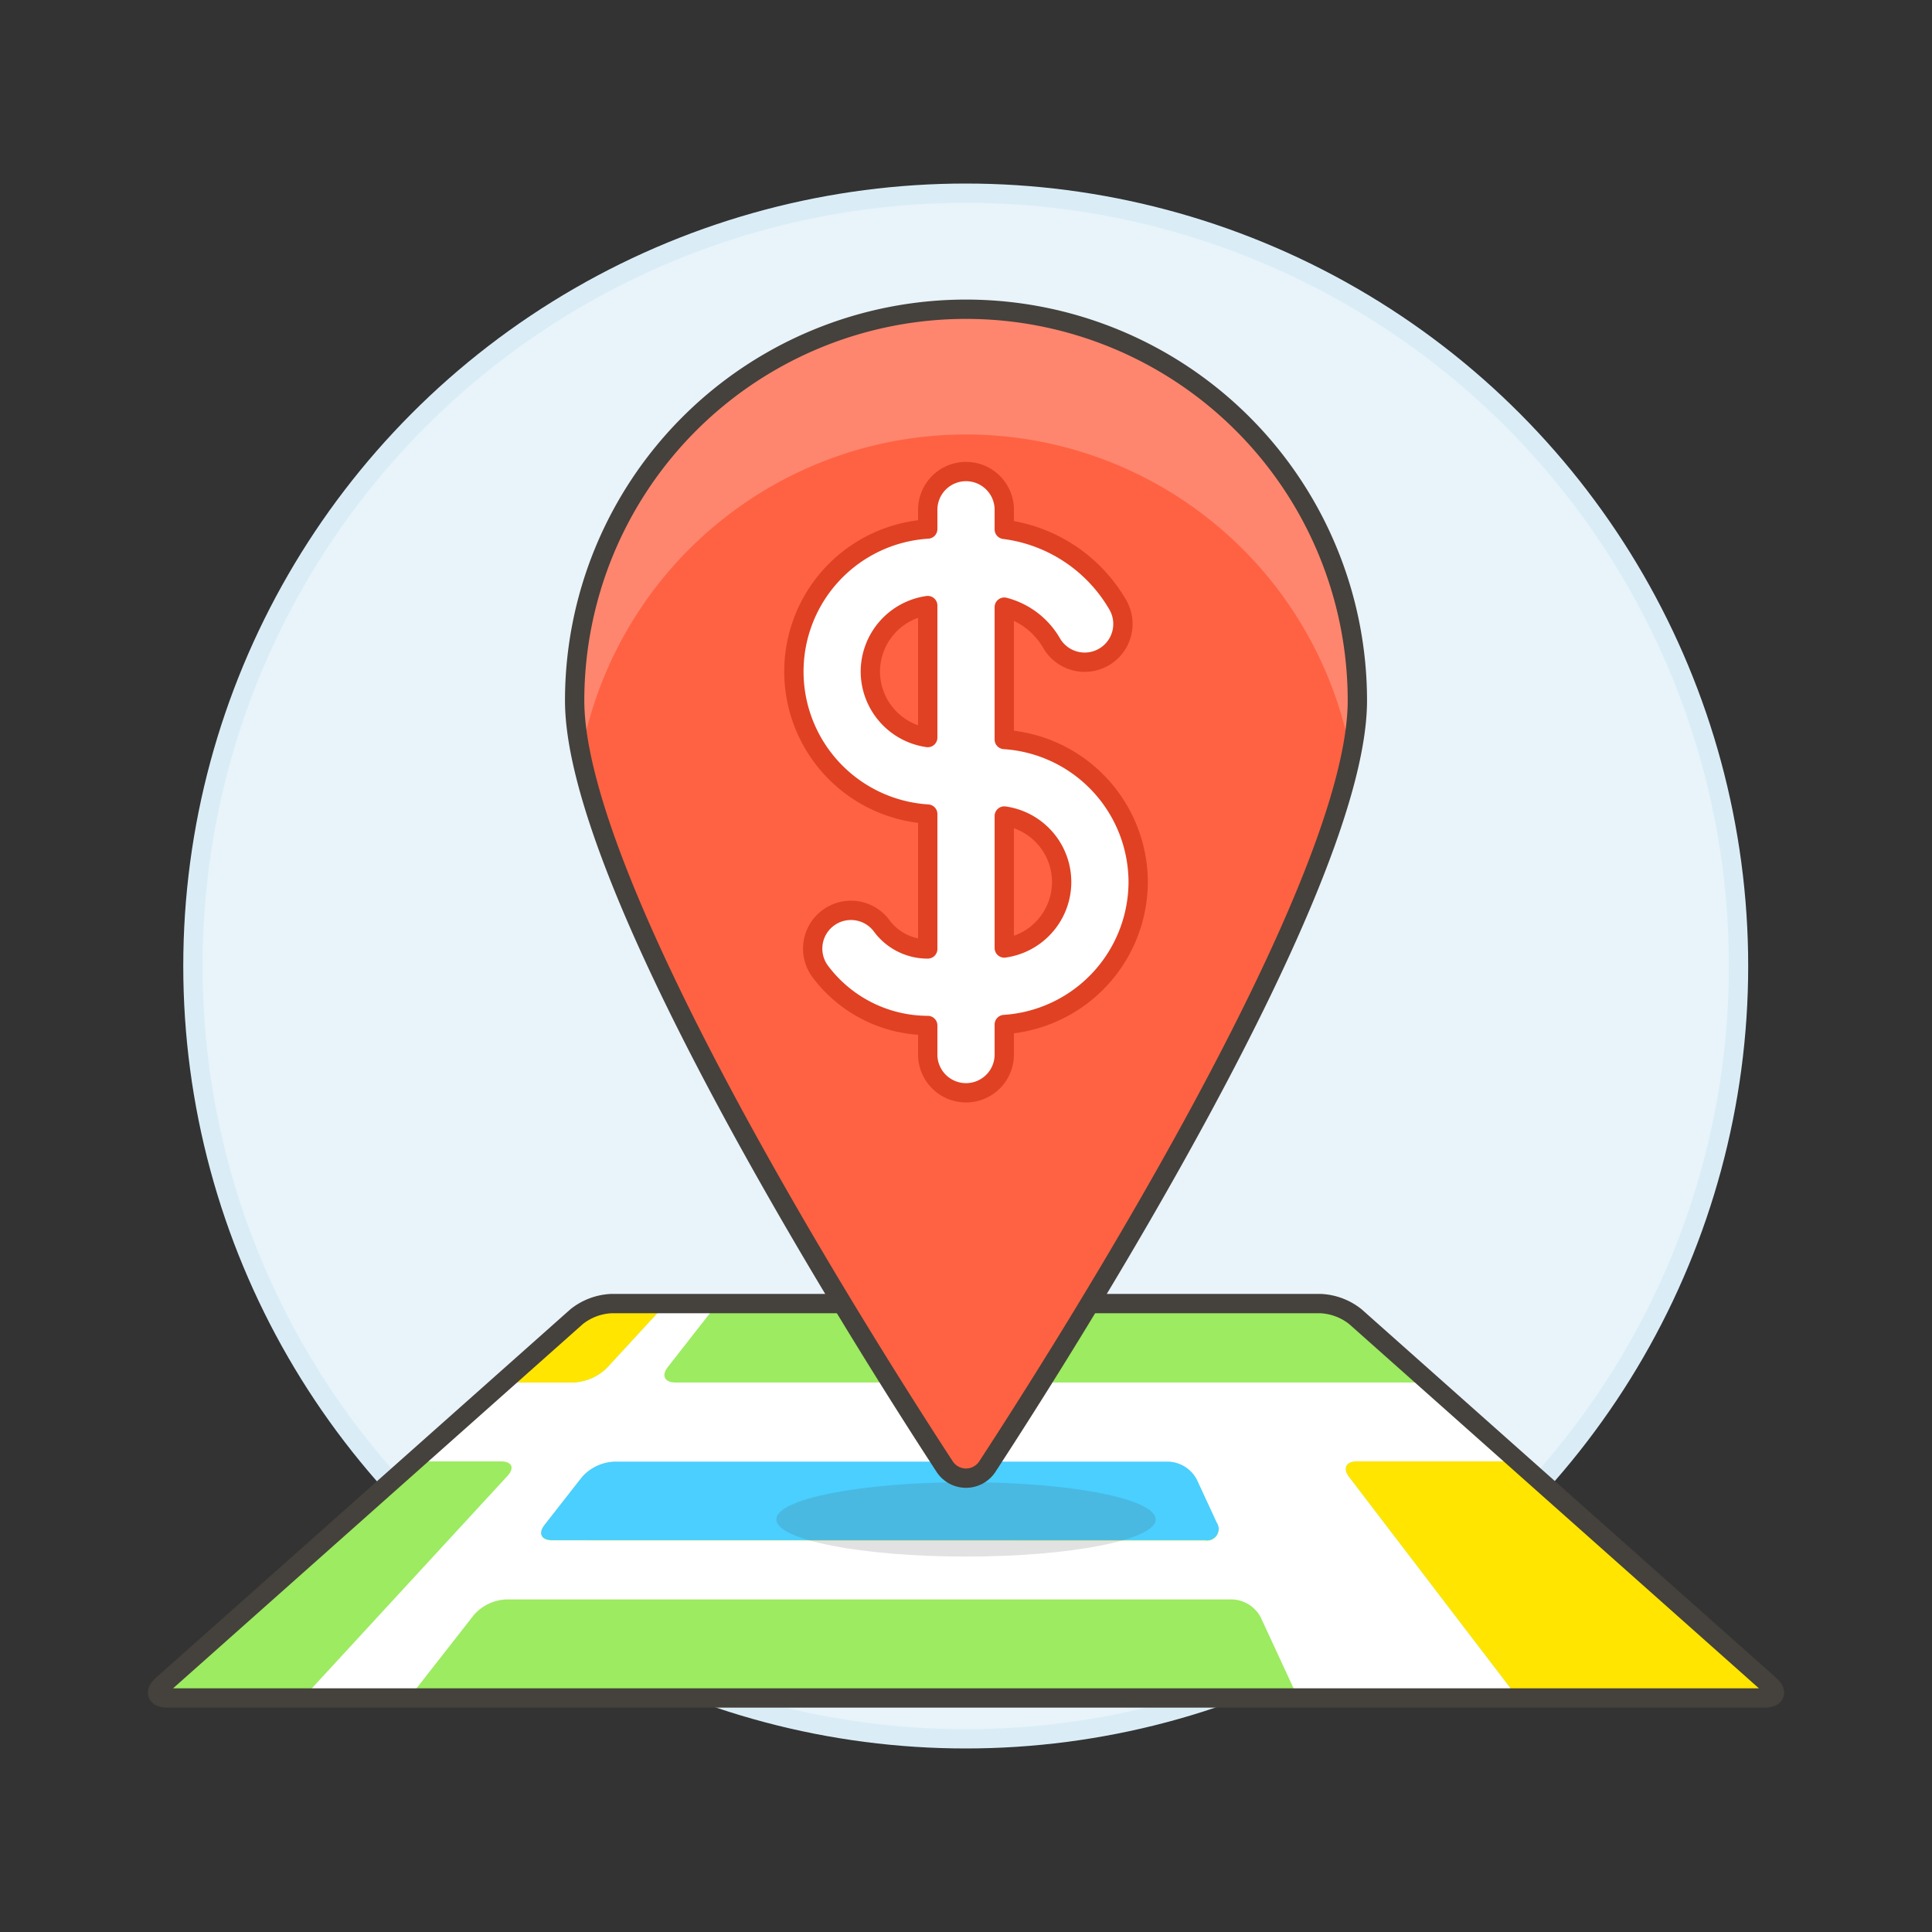
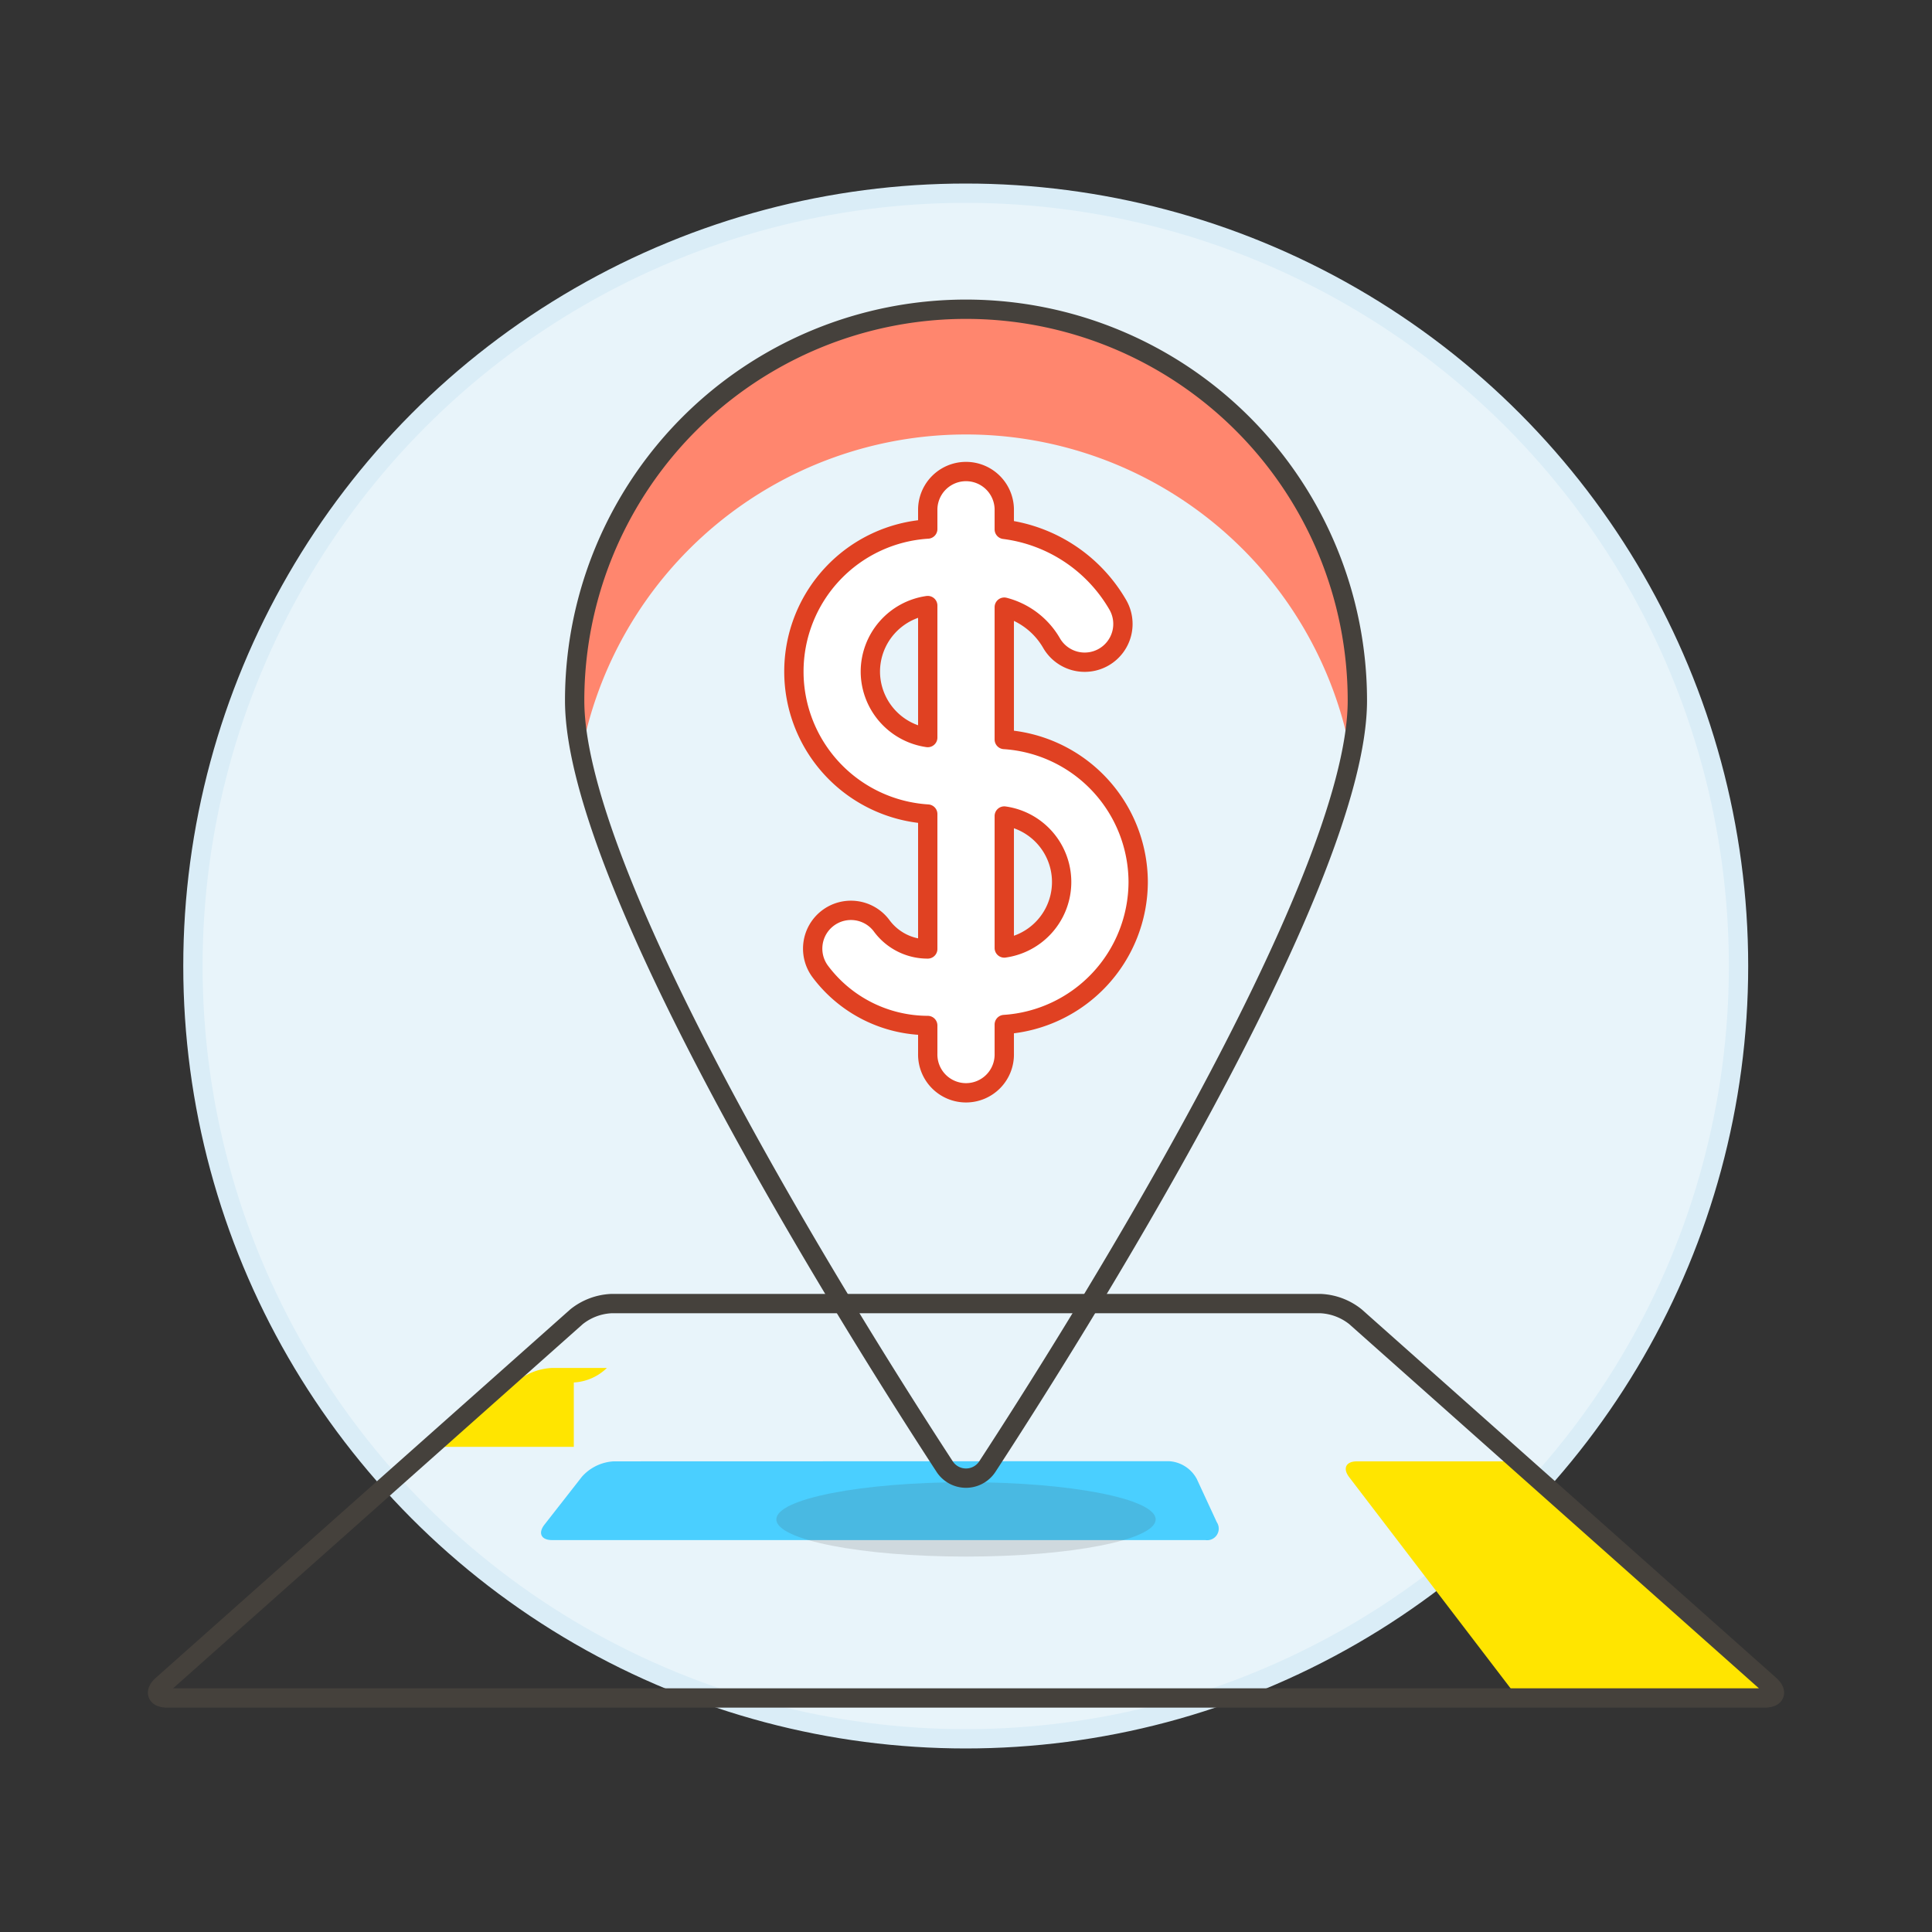
<svg xmlns="http://www.w3.org/2000/svg" viewBox="0 0 100 100">
  <rect x="0" y="0" width="100" height="100" fill="#333333" stroke="none" />
  <g class="nc-icon-wrapper">
    <defs />
    <circle class="a" cx="49.986" cy="50" r="40" fill="#e8f4fa" stroke="#daedf7" stroke-miterlimit="10" />
-     <path class="b" d="M91.336 87.887c.561 0 .677-.305.258-.678L70.156 68.152a3.117 3.117 0 0 0-1.784-.678H31.628a3.117 3.117 0 0 0-1.784.678L8.406 87.209c-.419.373-.3.678.258.678z" style="" fill="#9ceb60" />
-     <path class="c" d="M29.7 71.557a2.668 2.668 0 0 0 1.712-.751l3.07-3.332h-2.855a3.117 3.117 0 0 0-1.783.678l-3.83 3.405H29.7z" style="" fill="#ffe500" />
+     <path class="c" d="M29.7 71.557a2.668 2.668 0 0 0 1.712-.751h-2.855a3.117 3.117 0 0 0-1.783.678l-3.83 3.405H29.7z" style="" fill="#ffe500" />
    <path class="d" d="M31.766 75.639a2.373 2.373 0 0 0-1.649.8l-1.935 2.475c-.346.442-.17.8.392.8h33.815a.6.6 0 0 0 .592-.926l-1.032-2.23a1.744 1.744 0 0 0-1.449-.927z" style="" fill="#4acfff" />
    <path class="c" d="M78.578 75.639h-8.35c-.561 0-.741.365-.4.811l8.741 11.437h12.767c.561 0 .677-.305.258-.678z" style="" fill="#ffe500" />
-     <path class="e" d="M21.168 87.887l3.362-4.3a2.375 2.375 0 0 1 1.649-.8h37.627a1.745 1.745 0 0 1 1.449.926l1.933 4.177h11.381l-8.741-11.44c-.341-.446-.161-.811.4-.811h8.35l-4.592-4.082H52.627a1.123 1.123 0 0 1-1.1-1.018l-.236-3.065h-2.584l-.236 3.065a1.123 1.123 0 0 1-1.1 1.018H34.959c-.562 0-.738-.362-.392-.8l2.563-3.279h-2.649l-3.07 3.332a2.668 2.668 0 0 1-1.712.751h-3.685l-4.592 4.082h4.515c.562 0 .71.338.329.751l-10.592 11.5m12.9-8.165c-.562 0-.738-.362-.392-.8l1.935-2.475a2.373 2.373 0 0 1 1.649-.8H60.5a1.744 1.744 0 0 1 1.449.927l1.032 2.23a.6.6 0 0 1-.592.926z" style="" fill="#fff" />
    <path class="f" d="M91.336 87.887c.561 0 .677-.305.258-.678L70.156 68.152a3.117 3.117 0 0 0-1.784-.678H31.628a3.117 3.117 0 0 0-1.784.678L8.406 87.209c-.419.373-.3.678.258.678z" fill="none" stroke="#45413c" stroke-linecap="round" stroke-linejoin="round" />
    <ellipse class="g" cx="50" cy="78.643" rx="9.817" ry="1.925" fill="#45413c" opacity="0.15" />
    <g>
-       <path class="h" d="M50 16.006a20.257 20.257 0 0 1 20.257 20.256c0 9.6-14.921 33.16-19.151 39.647a1.32 1.32 0 0 1-2.212 0c-4.231-6.488-19.15-30.045-19.15-39.646A20.256 20.256 0 0 1 50 16.006z" style="" fill="#ff6242" />
      <path class="i" d="M50 22.488A20.261 20.261 0 0 1 69.927 39.1a14.272 14.272 0 0 0 .329-2.835 20.257 20.257 0 0 0-40.513 0 14.367 14.367 0 0 0 .329 2.83A20.261 20.261 0 0 1 50 22.488z" style="" fill="#ff866e" />
      <path class="f" d="M50 16.006a20.257 20.257 0 0 1 20.257 20.256c0 9.6-14.921 33.16-19.151 39.647a1.32 1.32 0 0 1-2.212 0c-4.231-6.488-19.15-30.045-19.15-39.646A20.256 20.256 0 0 1 50 16.006z" fill="none" stroke="#45413c" stroke-linecap="round" stroke-linejoin="round" />
      <path class="j" d="M58.912 45.652a7.414 7.414 0 0 0-6.931-7.376v-6.85a3.977 3.977 0 0 1 2.44 1.848 1.98 1.98 0 1 0 3.427-1.984 7.948 7.948 0 0 0-5.867-3.89v-1.057a1.981 1.981 0 0 0-3.961 0v1.04a7.391 7.391 0 0 0 0 14.753v6.982a2.947 2.947 0 0 1-2.379-1.191 1.981 1.981 0 1 0-3.168 2.379 6.972 6.972 0 0 0 5.547 2.773v1.459a1.981 1.981 0 1 0 3.961 0v-1.509a7.414 7.414 0 0 0 6.931-7.377zM45.049 34.76a3.46 3.46 0 0 1 2.971-3.416v6.832a3.461 3.461 0 0 1-2.971-3.416zm6.932 14.308v-6.831a3.449 3.449 0 0 1 0 6.831z" fill="#fff" stroke-linecap="round" stroke-linejoin="round" stroke="#e04122" />
    </g>
  </g>
</svg>